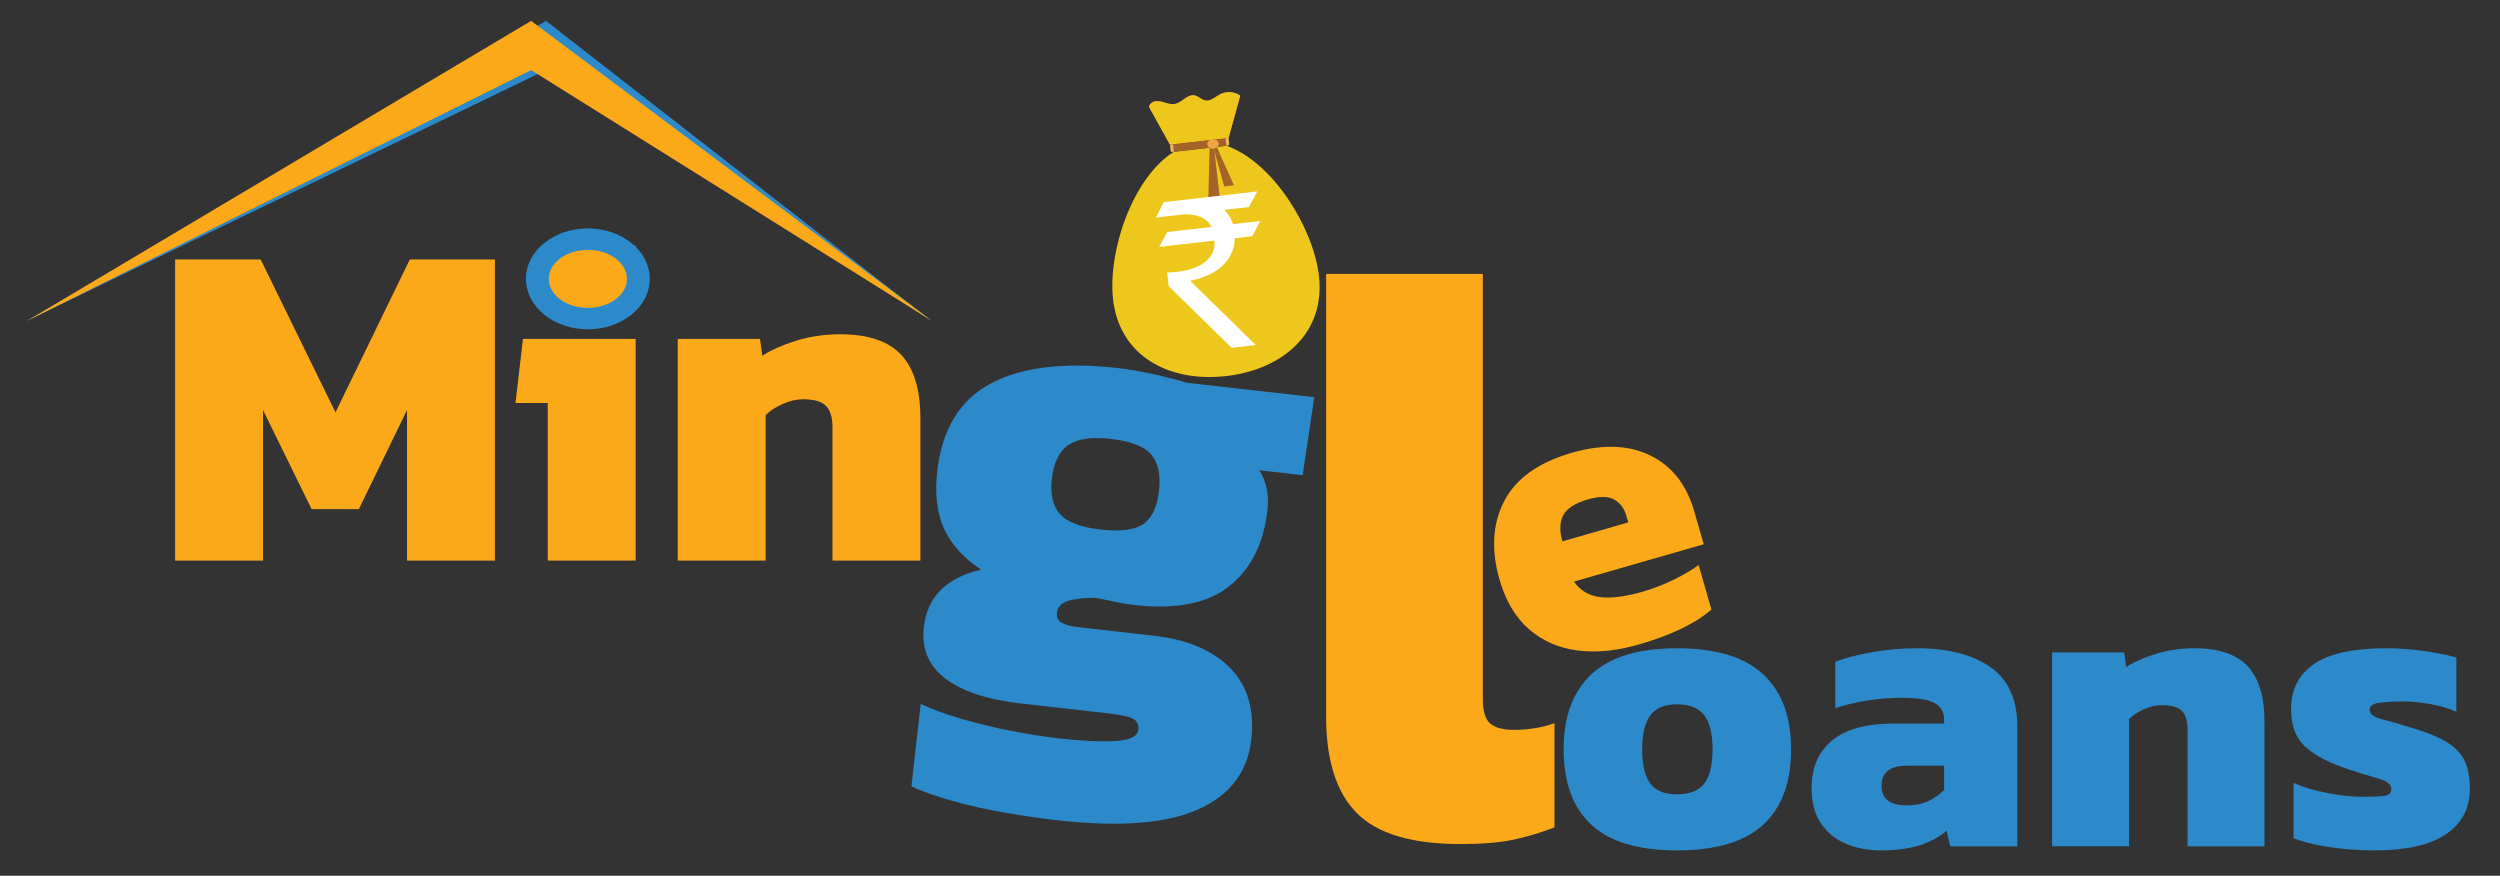
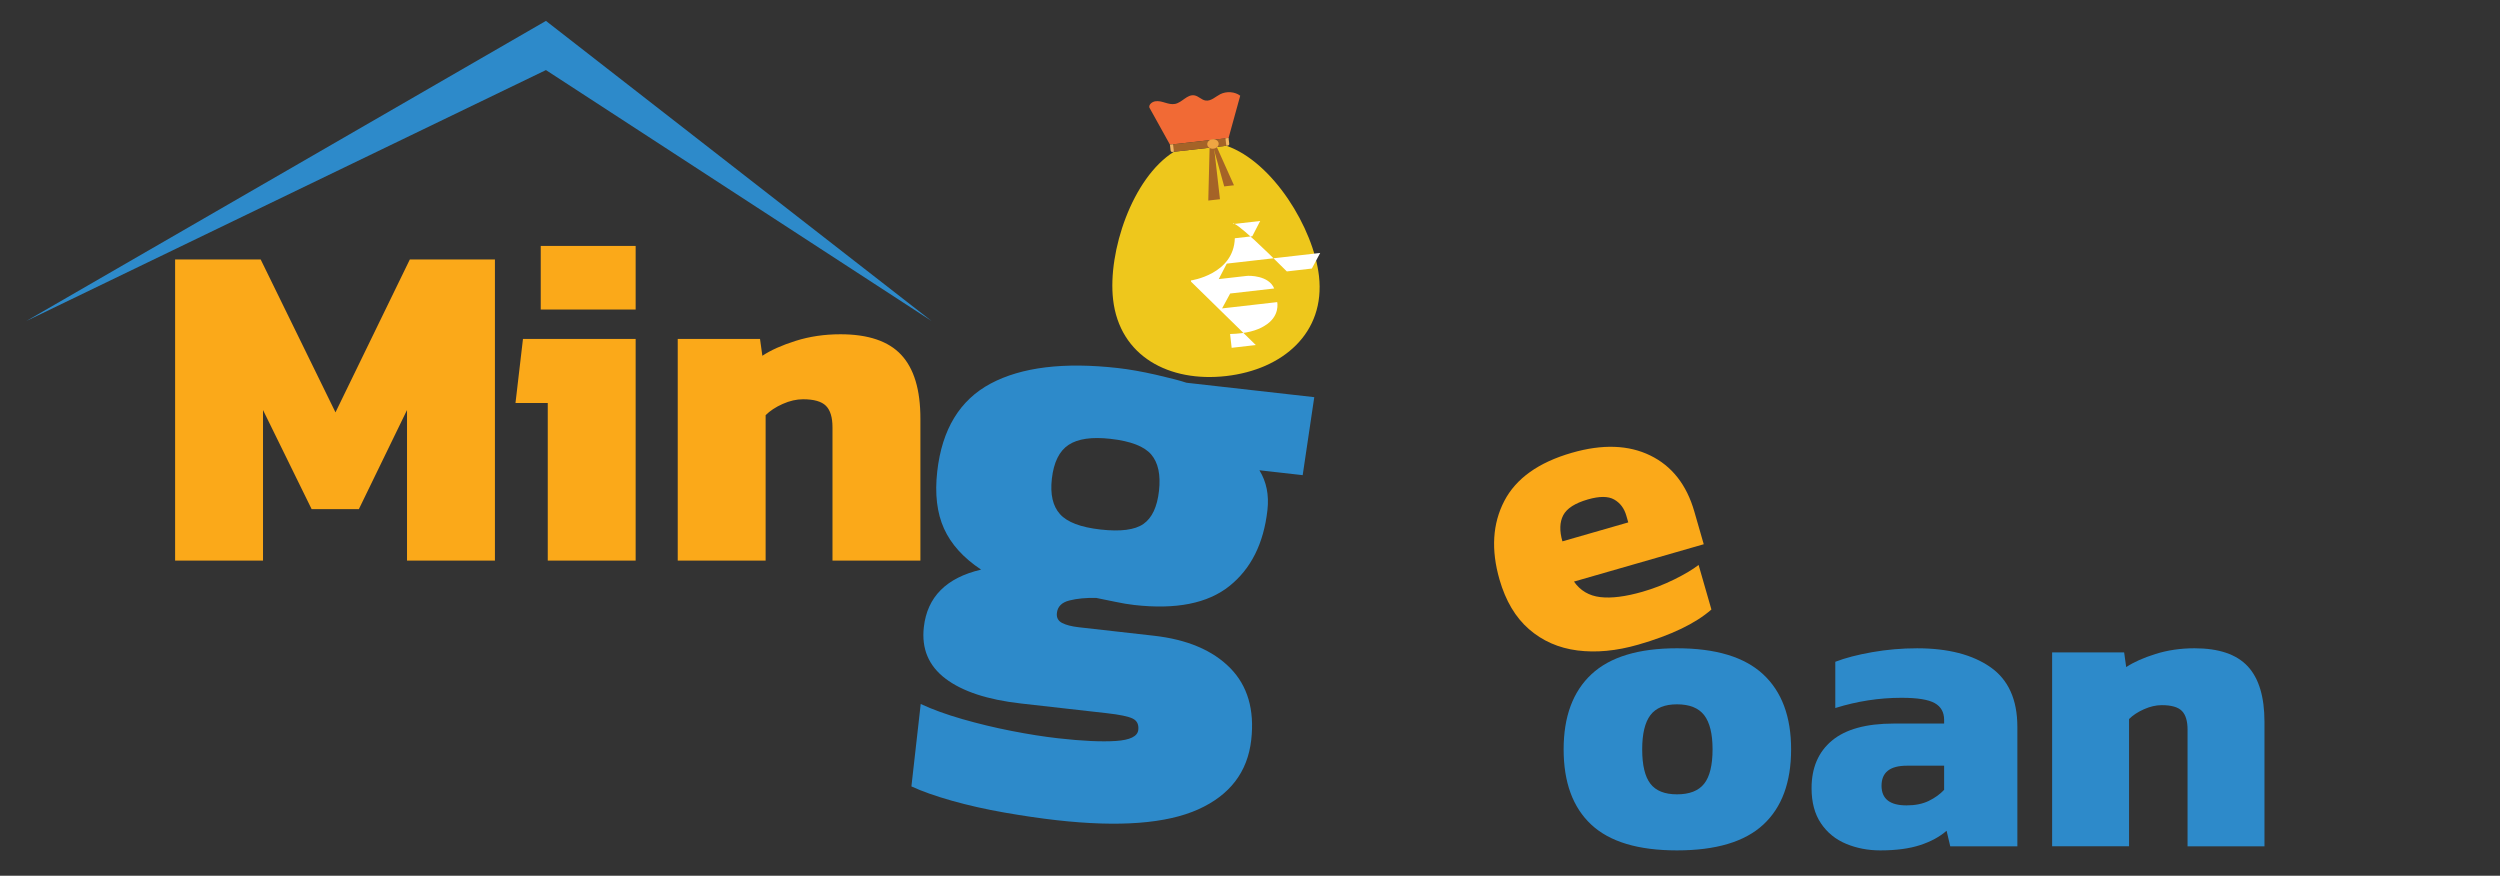
<svg xmlns="http://www.w3.org/2000/svg" version="1.1" id="Layer_1" x="0px" y="0px" width="500px" height="175.145px" viewBox="0 0 500 175.145" enable-background="new 0 0 500 175.145" xml:space="preserve">
  <rect x="0" y="0" width="500" height="175.145" fill="#333333" stroke="none" />
  <g>
    <g>
      <g>
        <path fill="#FBA919" d="M35.022,112.115V51.894h17.113l14.962,30.578l14.868-30.578h17.02v60.222H81.404V82.004l-9.631,19.825     h-9.445l-9.725-19.825v30.111H35.022z" />
        <path fill="#FBA919" d="M109.551,112.115V80.602h-6.453l1.497-12.811h22.536v44.325H109.551z M108.148,61.899V49.182h18.983     v12.718H108.148z" />
        <path fill="#FBA919" d="M135.546,112.115V67.791h16.458l0.467,3.366c1.684-1.122,3.912-2.118,6.687-2.992     c2.773-0.873,5.751-1.309,8.931-1.309c5.547,0,9.6,1.371,12.156,4.114c2.556,2.744,3.834,6.982,3.834,12.718v28.428h-17.581     V85.464c0-1.995-0.437-3.428-1.309-4.302c-0.874-0.872-2.4-1.309-4.582-1.309c-1.309,0-2.665,0.313-4.067,0.935     c-1.403,0.624-2.542,1.373-3.413,2.245v29.083H135.546z" />
      </g>
    </g>
    <g>
      <g>
        <path fill="#FBA919" d="M327.65,128.931c-4.365,1.257-8.424,1.64-12.18,1.156c-3.756-0.484-6.981-1.906-9.681-4.26     c-2.7-2.355-4.663-5.662-5.889-9.922c-1.71-5.944-1.393-11.172,0.95-15.691c2.344-4.517,6.854-7.738,13.534-9.661     c6.099-1.756,11.317-1.577,15.657,0.535c4.337,2.111,7.278,5.848,8.822,11.211l1.885,6.548l-25.955,7.47     c1.259,1.802,3.01,2.836,5.25,3.102c2.241,0.266,5.069-0.093,8.488-1.077c2.155-0.62,4.268-1.441,6.338-2.464     c2.067-1.023,3.685-1.986,4.849-2.89l2.563,8.913C339.102,124.696,334.226,127.039,327.65,128.931z M312.481,108.271     l13.173-3.791l-0.387-1.342c-0.422-1.471-1.232-2.549-2.426-3.231c-1.191-0.681-2.944-0.69-5.259-0.024     c-2.576,0.742-4.223,1.799-4.938,3.172S311.875,106.167,312.481,108.271z" />
      </g>
    </g>
    <g>
      <g>
        <path fill="#2D8ACA" d="M211.289,164.034c-3.208-0.361-6.673-0.871-10.4-1.522c-3.73-0.653-7.234-1.443-10.515-2.368     c-3.282-0.929-5.978-1.882-8.092-2.863l1.861-16.482c2.379,1.104,5.163,2.112,8.352,3.029c3.188,0.916,6.462,1.704,9.821,2.36     c3.355,0.657,6.453,1.146,9.294,1.467c4.852,0.548,8.703,0.726,11.554,0.54c2.85-0.19,4.349-0.926,4.493-2.207     c0.124-1.099-0.257-1.86-1.134-2.283c-0.879-0.426-2.604-0.781-5.166-1.069l-17.169-1.939c-6.687-0.754-11.715-2.413-15.09-4.973     c-3.376-2.559-4.817-5.991-4.332-10.296c0.682-6.044,4.498-9.879,11.454-11.506c-3.539-2.348-6.011-5.082-7.421-8.211     c-1.41-3.125-1.859-6.932-1.352-11.42c0.95-8.425,4.508-14.282,10.679-17.575c6.166-3.289,14.653-4.328,25.458-3.107     c2.288,0.258,4.835,0.709,7.64,1.349c2.802,0.642,4.829,1.171,6.079,1.591l25.551,2.884l-2.316,15.597l-8.654-0.977     c1.409,2.294,1.944,4.95,1.604,7.972c-0.755,6.686-3.296,11.754-7.629,15.206c-4.334,3.454-10.664,4.709-18.996,3.769     c-1.193-0.135-2.466-0.349-3.825-0.641c-1.359-0.293-2.629-0.551-3.808-0.777c-2.035-0.043-3.817,0.125-5.342,0.51     c-1.528,0.384-2.363,1.218-2.508,2.499c-0.103,0.916,0.239,1.582,1.027,1.993c0.786,0.415,1.914,0.703,3.379,0.87l14.972,1.688     c6.684,0.755,11.774,2.908,15.27,6.454c3.495,3.548,4.901,8.343,4.219,14.388c-0.724,6.408-4.261,11.041-10.612,13.896     C233.282,164.729,223.833,165.45,211.289,164.034z M220.078,105.902c4.027,0.455,6.896,0.083,8.612-1.115     c1.71-1.198,2.746-3.398,3.108-6.604c0.362-3.205-0.153-5.627-1.542-7.27c-1.395-1.64-4.104-2.688-8.131-3.143     c-3.757-0.424-6.559-0.022-8.415,1.207c-1.855,1.229-2.968,3.49-3.34,6.786c-0.352,3.115,0.194,5.471,1.638,7.072     C213.448,104.437,216.14,105.458,220.078,105.902z" />
      </g>
    </g>
    <g>
      <g>
-         <path fill="#FBA919" d="M292.063,168.81c-9.668,0-16.56-2.055-20.67-6.168c-4.112-4.109-6.169-10.557-6.169-19.336V54.79h31.34     v85.015c0,2.445,0.5,4.084,1.5,4.918c1,0.833,2.556,1.249,4.668,1.249c1.443,0,2.86-0.109,4.25-0.333     c1.389-0.221,2.693-0.555,3.919-0.999v20.836c-2.893,1.113-5.698,1.942-8.419,2.5C299.758,168.531,296.286,168.81,292.063,168.81     z" />
-       </g>
+         </g>
    </g>
    <g>
      <g>
        <path fill="#2D8ACA" d="M335.394,170.078c-7.748,0-13.461-1.719-17.143-5.155c-3.683-3.437-5.524-8.455-5.524-15.057     c0-6.547,1.854-11.551,5.564-15.015c3.71-3.463,9.411-5.196,17.103-5.196c7.745,0,13.487,1.733,17.225,5.196     c3.736,3.464,5.604,8.468,5.604,15.015c0,6.602-1.855,11.62-5.564,15.057C348.948,168.359,343.193,170.078,335.394,170.078z      M335.394,158.867c2.509,0,4.323-0.708,5.44-2.127c1.118-1.419,1.679-3.71,1.679-6.874c0-3.108-0.561-5.386-1.679-6.833     c-1.117-1.444-2.932-2.168-5.44-2.168c-2.455,0-4.228,0.724-5.318,2.168c-1.092,1.447-1.637,3.725-1.637,6.833     c0,3.164,0.545,5.455,1.637,6.874C331.166,158.159,332.938,158.867,335.394,158.867z" />
        <path fill="#2D8ACA" d="M376.061,170.078c-2.455,0-4.733-0.438-6.833-1.311c-2.1-0.871-3.777-2.235-5.031-4.091     c-1.256-1.853-1.884-4.199-1.884-7.036c0-4.092,1.364-7.269,4.092-9.533c2.729-2.264,6.846-3.396,12.357-3.396h10.064v-0.736     c0-1.526-0.628-2.646-1.882-3.354c-1.257-0.708-3.465-1.063-6.63-1.063c-4.472,0-8.892,0.683-13.255,2.045v-9.246     c1.965-0.764,4.419-1.404,7.364-1.923c2.946-0.518,5.945-0.777,9.001-0.777c6.165,0,11.048,1.256,14.647,3.764     c3.601,2.511,5.401,6.493,5.401,11.947v23.894h-13.421l-0.736-3.11c-1.363,1.201-3.123,2.155-5.276,2.865     C381.883,169.723,379.225,170.078,376.061,170.078z M381.298,161.077c1.746,0,3.231-0.3,4.46-0.9     c1.227-0.601,2.25-1.335,3.068-2.21v-4.828h-7.446c-3.384,0-5.073,1.338-5.073,4.01     C376.307,159.767,377.969,161.077,381.298,161.077z" />
        <path fill="#2D8ACA" d="M410.426,169.26v-38.786h14.402l0.41,2.945c1.472-0.981,3.422-1.853,5.85-2.618     c2.428-0.764,5.033-1.146,7.814-1.146c4.855,0,8.4,1.2,10.638,3.601c2.237,2.401,3.354,6.11,3.354,11.129v24.875h-15.382v-23.32     c0-1.745-0.383-3.001-1.146-3.765c-0.765-0.764-2.102-1.145-4.01-1.145c-1.146,0-2.332,0.271-3.56,0.818     c-1.228,0.544-2.223,1.199-2.987,1.963v25.448H410.426z" />
-         <path fill="#2D8ACA" d="M474.988,170.078c-3.328,0-6.452-0.232-9.369-0.695c-2.92-0.463-5.224-1.051-6.915-1.76v-11.046     c1.909,0.873,4.186,1.554,6.833,2.045c2.646,0.491,4.896,0.736,6.751,0.736c1.963,0,3.449-0.055,4.46-0.163     c1.009-0.109,1.513-0.573,1.513-1.392c0-0.927-0.899-1.637-2.699-2.128c-1.802-0.49-4.066-1.199-6.793-2.127     c-3.545-1.254-6.19-2.727-7.937-4.42c-1.747-1.688-2.619-4.144-2.619-7.364c0-3.872,1.527-6.858,4.583-8.959     c3.055-2.1,7.855-3.15,14.402-3.15c2.507,0,5.1,0.191,7.772,0.572c2.673,0.383,4.773,0.818,6.301,1.31v10.801     c-1.636-0.707-3.423-1.227-5.359-1.555c-1.938-0.326-3.695-0.49-5.277-0.49c-1.747,0-3.303,0.082-4.665,0.245     c-1.364,0.163-2.045,0.628-2.045,1.392c0,0.873,0.776,1.501,2.331,1.882c1.556,0.383,3.642,0.981,6.26,1.8     c2.946,0.873,5.251,1.829,6.915,2.864c1.663,1.036,2.836,2.29,3.518,3.764c0.683,1.473,1.023,3.302,1.023,5.482     c0,3.929-1.595,6.97-4.786,9.125S481.261,170.078,474.988,170.078z" />
      </g>
    </g>
    <polygon fill="#2D8ACA" points="5.269,64.2 109.188,4.178 186.315,64.2 109.188,14.015  " />
-     <polygon fill="#FBA919" points="5.367,64.2 106.223,4.178 186.414,64.2 106.223,14.015  " />
-     <path fill="#2D8ACA" d="M117.575,45.683c-6.839,0-12.384,4.519-12.384,10.091c0,5.575,5.544,10.091,12.384,10.091   c6.836,0,12.379-4.516,12.379-10.091C129.954,50.202,124.411,45.683,117.575,45.683z M117.574,61.572   c-4.319,0-7.821-2.596-7.821-5.798c0-3.202,3.501-5.798,7.821-5.798c4.317,0,7.818,2.597,7.818,5.798   C125.392,58.977,121.891,61.572,117.574,61.572z" />
    <path fill="#EEC71C" d="M245.285,29.157c9.306,3.222,17.417,16.489,18.51,26.045c1.297,11.369-7.201,18.71-18.571,20.008   c-11.369,1.298-21.306-3.936-22.606-15.306c-1.09-9.554,3.823-24.309,12.161-29.55h0.004l10.498-1.198H245.285z" />
    <path fill="#F16A35" d="M248.044,19.143l-2.333,8.451l-11.718,1.339l-4.126-7.436c-0.128-0.569,0.508-1.123,1.179-1.237   c0.672-0.115,1.345,0.084,1.978,0.278c0.633,0.187,1.311,0.375,1.976,0.246c1.436-0.278,2.409-1.926,3.844-1.717   c0.866,0.126,1.424,0.921,2.294,1.04c1.081,0.151,1.949-0.772,2.908-1.264C245.297,18.202,246.995,18.329,248.044,19.143z" />
-     <path fill="#EEC71C" d="M248.044,19.143l-2.333,8.451l-11.718,1.339l-4.126-7.436c-0.128-0.569,0.508-1.123,1.179-1.237   c0.672-0.115,1.345,0.084,1.978,0.278c0.633,0.187,1.311,0.375,1.976,0.246c1.436-0.278,2.409-1.926,3.844-1.717   c0.866,0.126,1.424,0.921,2.294,1.04c1.081,0.151,1.949-0.772,2.908-1.264C245.297,18.202,246.995,18.329,248.044,19.143z" />
    <polygon fill="#A56327" points="245.711,27.593 245.285,29.157 245.28,29.157 234.782,30.355 234.778,30.355 233.994,28.933  " />
    <polygon fill="#A56327" points="241.938,28.782 241.656,40.109 243.992,39.842 242.718,28.692  " />
    <polygon fill="#A56327" points="242.462,28.722 244.842,37.282 246.792,37.058 243.031,28.657  " />
    <path fill="#EFA542" d="M243.728,28.663c0.062,0.523-0.399,1.003-1.025,1.074c-0.631,0.073-1.184-0.29-1.245-0.813   c-0.061-0.521,0.4-1.001,1.028-1.074C243.112,27.781,243.673,28.144,243.728,28.663z" />
    <g>
      <path fill="#F2B461" d="M233.994,28.933l0.617-0.07l0.171,1.493l-0.303,0.038c-0.177,0.019-0.333-0.107-0.354-0.28L233.994,28.933    z" />
    </g>
    <g>
      <path fill="#F2B461" d="M245.711,27.593l-0.619,0.074l0.17,1.492l0.302-0.034c0.175-0.021,0.302-0.18,0.285-0.353L245.711,27.593z    " />
    </g>
    <g>
-       <path fill="#FFFFFF" d="M246.59,44.817l5.448-0.623l-1.58,3.056c0,0-0.624,0.074-3.493,0.4c-0.213,7.233-8.779,8.441-8.779,8.441    l0.026,0.244l12.949,12.674l-4.83,0.553l-12.583-12.304l-0.315-2.76c3.26-0.078,5.402-0.725,6.807-1.583    c0.016-0.007,0.03-0.02,0.046-0.031c3.237-1.893,2.569-4.764,2.569-4.764l-11.02,1.256l1.617-2.979c0,0,3.437-0.393,8.804-1.006    c-1.082-2.628-5.021-2.589-5.547-2.507c-0.524,0.078-5.547,0.632-5.547,0.632l1.608-3.096l18.687-2.134l-1.67,3.12    c0,0-3.46,0.4-5.002,0.575C246.108,43.01,246.59,44.817,246.59,44.817z" />
+       <path fill="#FFFFFF" d="M246.59,44.817l5.448-0.623l-1.58,3.056c0,0-0.624,0.074-3.493,0.4c-0.213,7.233-8.779,8.441-8.779,8.441    l0.026,0.244l12.949,12.674l-4.83,0.553l-0.315-2.76c3.26-0.078,5.402-0.725,6.807-1.583    c0.016-0.007,0.03-0.02,0.046-0.031c3.237-1.893,2.569-4.764,2.569-4.764l-11.02,1.256l1.617-2.979c0,0,3.437-0.393,8.804-1.006    c-1.082-2.628-5.021-2.589-5.547-2.507c-0.524,0.078-5.547,0.632-5.547,0.632l1.608-3.096l18.687-2.134l-1.67,3.12    c0,0-3.46,0.4-5.002,0.575C246.108,43.01,246.59,44.817,246.59,44.817z" />
    </g>
  </g>
</svg>